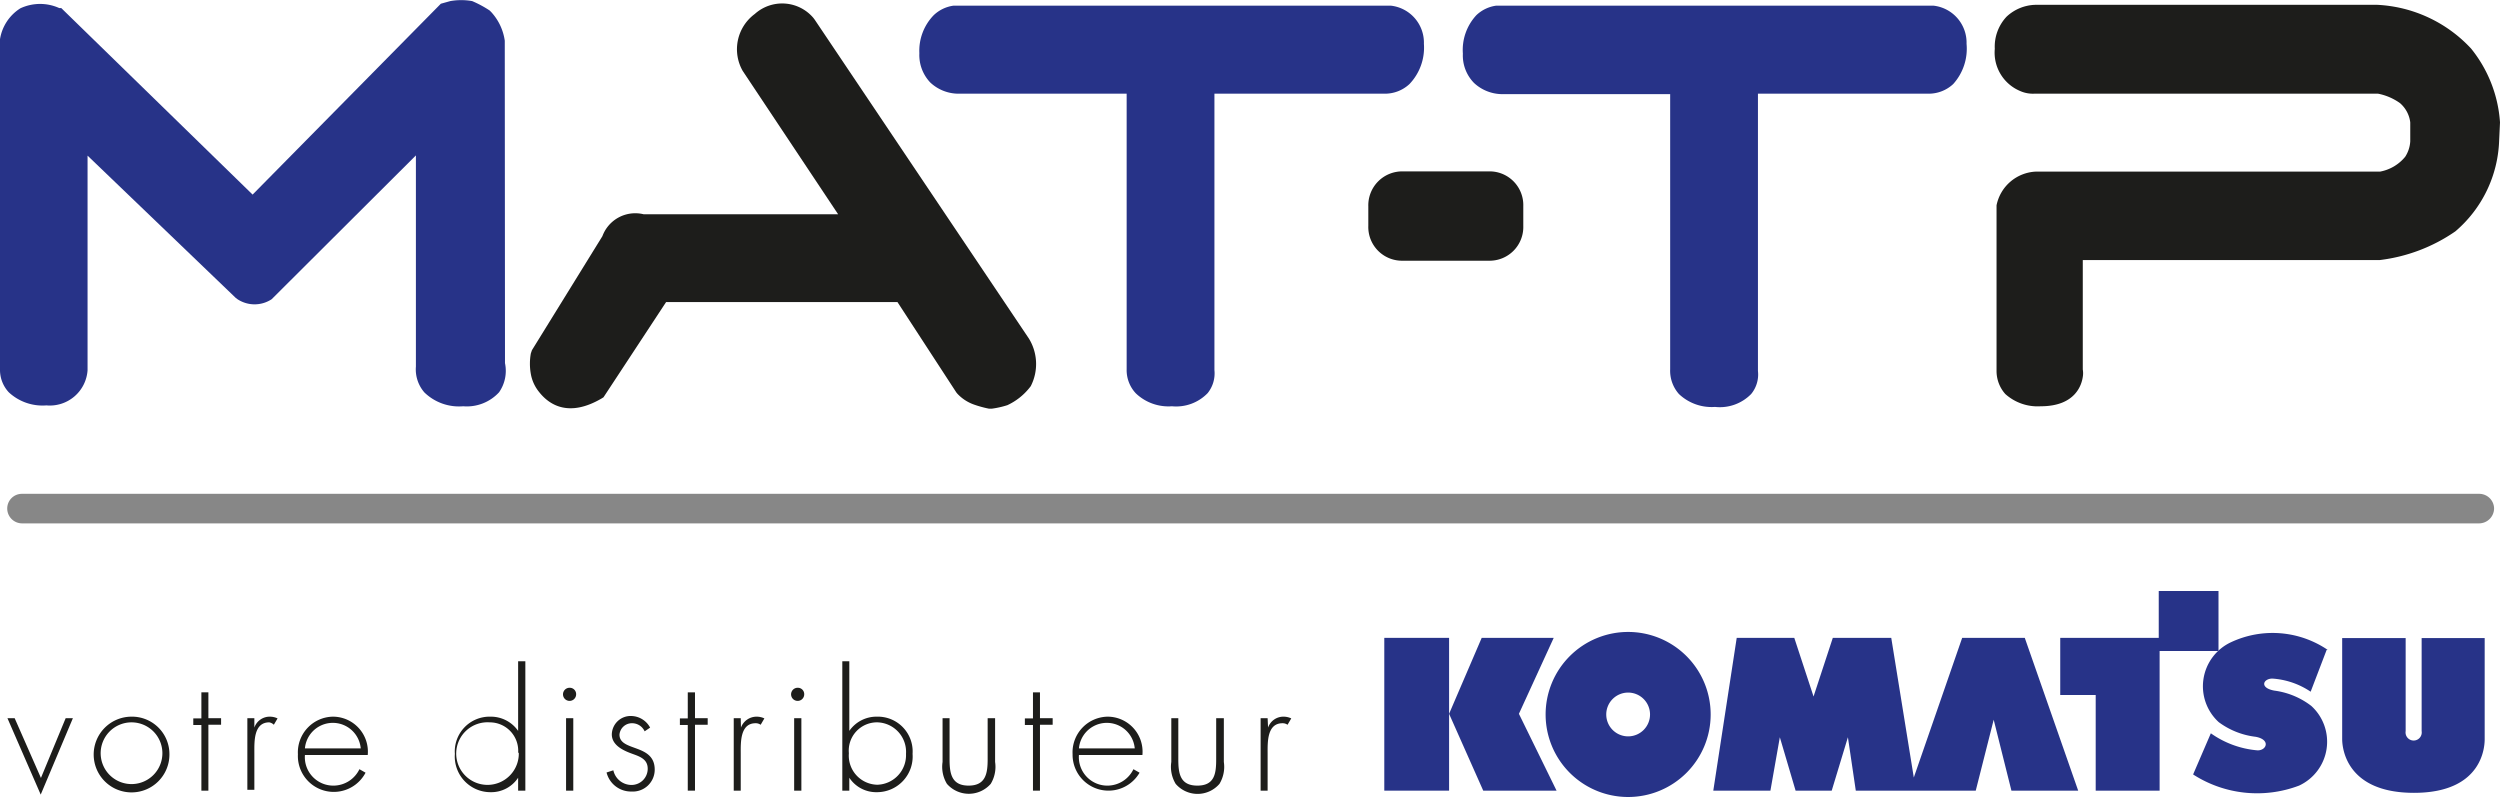
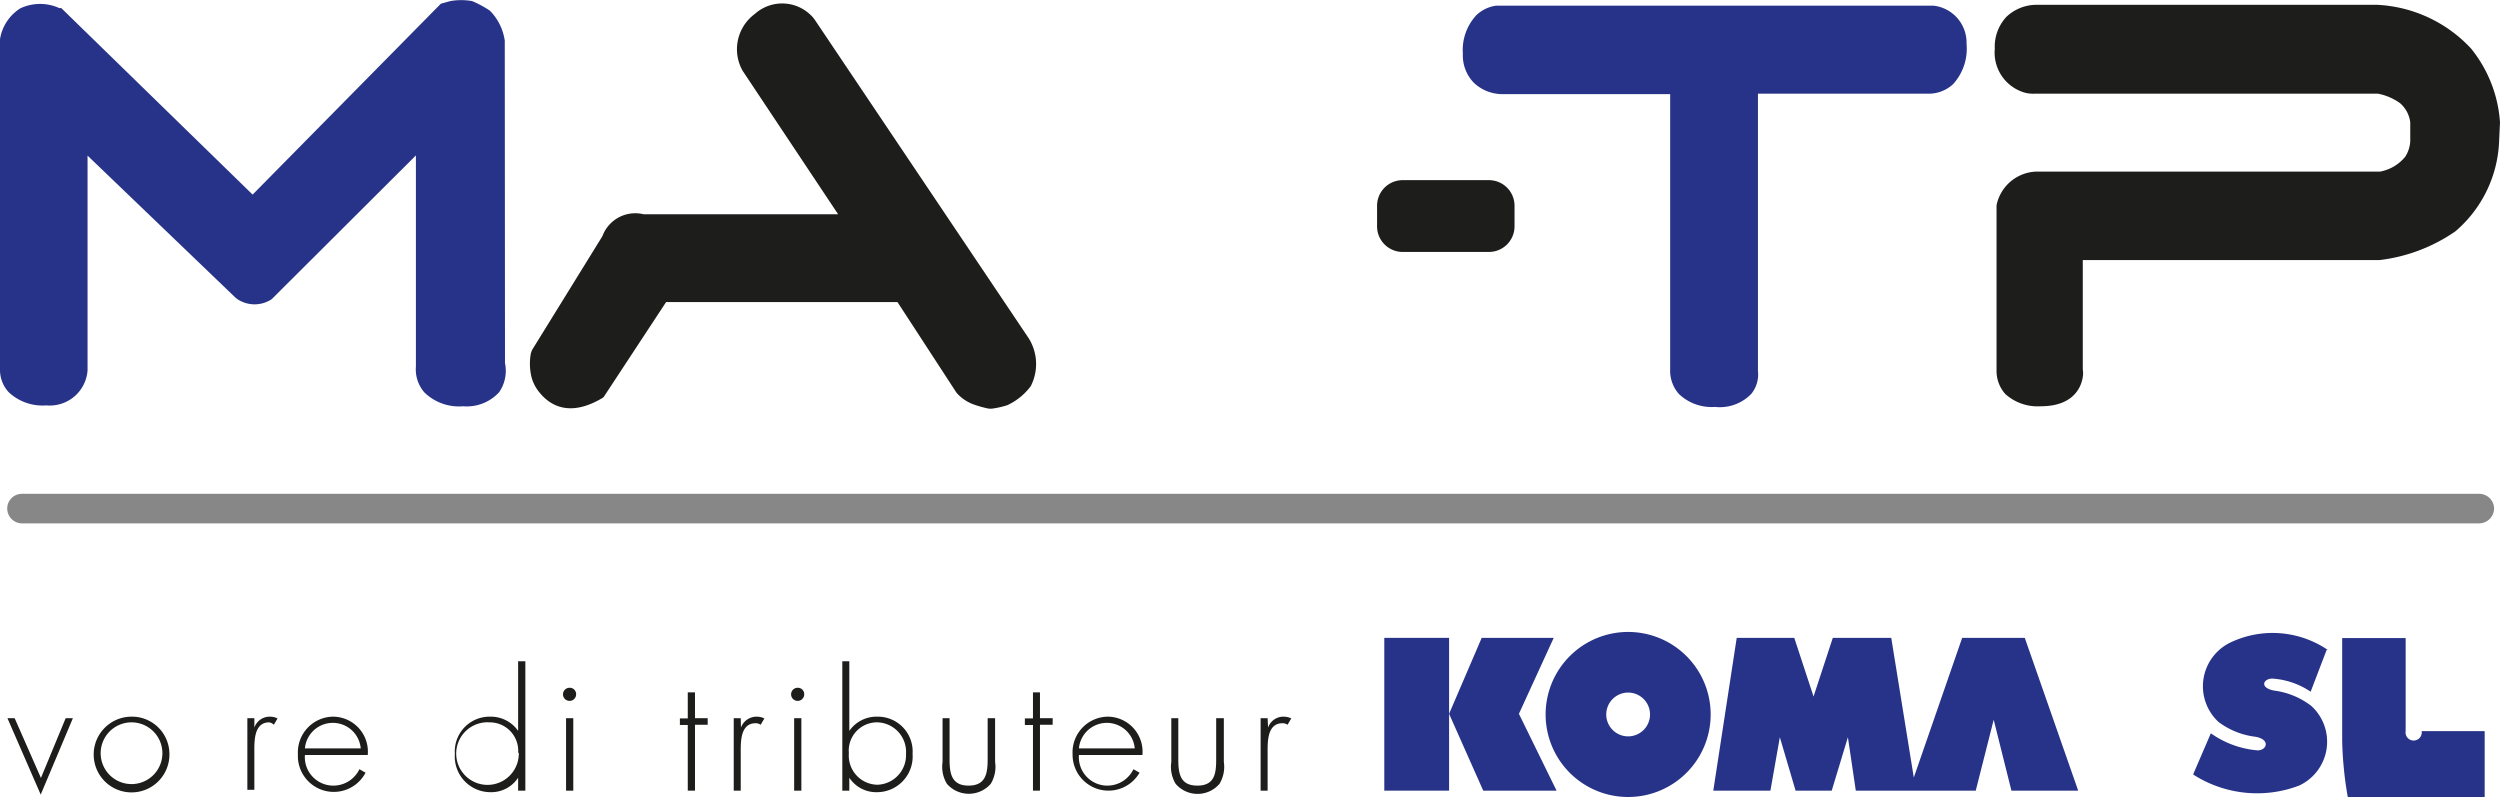
<svg xmlns="http://www.w3.org/2000/svg" viewBox="0 0 114.21 36.42">
  <defs>
    <style>.cls-1{fill:none;}.cls-2{fill:#273388;}.cls-3{clip-path:url(#clip-path);}.cls-4{fill:#1d1d1b;}.cls-5{fill:#878787;}</style>
    <clipPath id="clip-path">
      <rect class="cls-1" x="63.24" y="27" width="50.31" height="9.42" />
    </clipPath>
  </defs>
  <g id="Calque_2" data-name="Calque 2">
    <g id="Calque_1-2" data-name="Calque 1">
      <polygon class="cls-2" points="63.24 36.12 66.2 36.12 66.2 29.14 63.24 29.14 63.24 36.12 63.24 36.12" />
      <polyline class="cls-2" points="67.69 29.14 70.98 29.14 69.39 32.61 71.11 36.12 67.76 36.12 66.2 32.61 67.69 29.14" />
      <path class="cls-2" d="M74.38,33.64a1,1,0,1,0-1-1,1,1,0,0,0,1,1Zm-3.77-1a3.77,3.77,0,1,1,3.77,3.77,3.77,3.77,0,0,1-3.77-3.77" />
      <polyline class="cls-2" points="78.27 36.12 79.34 29.14 81.97 29.14 82.85 31.82 83.73 29.14 86.4 29.14 87.43 35.52 89.64 29.14 92.5 29.14 94.94 36.12 91.89 36.12 91.08 32.88 90.26 36.12 84.78 36.12 84.42 33.68 83.68 36.12 82.03 36.12 81.31 33.68 80.88 36.12 78.27 36.12" />
      <g class="cls-3">
-         <polyline class="cls-2" points="94.12 29.14 98.62 29.14 98.62 27 101.35 27 101.35 29.74 98.66 29.74 98.66 36.12 95.74 36.12 95.74 31.75 94.12 31.75 94.12 29.14" />
        <path class="cls-2" d="M106.29,29.69l-.73,1.91a3.55,3.55,0,0,0-1.75-.6c-.41,0-.61.42.09.55a3.51,3.51,0,0,1,1.69.7,2.21,2.21,0,0,1-.56,3.64,5.4,5.4,0,0,1-4.84-.51L101,33.5a4.3,4.3,0,0,0,2.14.78c.41,0,.6-.49-.09-.62a3.53,3.53,0,0,1-1.69-.67,2.22,2.22,0,0,1,.56-3.65,4.48,4.48,0,0,1,4.42.35" />
      </g>
-       <path class="cls-2" d="M107,29.15h2.9V33.4a.37.37,0,1,0,.73,0V29.15h2.88v4.61c0,.22,0,2.46-3.23,2.46S107,34,107,33.76V29.15" />
+       <path class="cls-2" d="M107,29.15h2.9V33.4a.37.37,0,1,0,.73,0h2.88v4.61c0,.22,0,2.46-3.23,2.46S107,34,107,33.76V29.15" />
      <path class="cls-4" d="M1.87,35.54,3,32.81h.33L1.86,36.3.34,32.81H.67Z" />
      <path class="cls-4" d="M7.74,34.47A1.73,1.73,0,1,1,6,32.74,1.71,1.71,0,0,1,7.74,34.47Zm-3.14,0A1.41,1.41,0,1,0,6,33,1.41,1.41,0,0,0,4.6,34.47Z" />
-       <path class="cls-4" d="M9.52,36.12H9.2v-3H8.83v-.3H9.2V31.63h.32v1.18h.58v.3H9.52Z" />
      <path class="cls-4" d="M11.62,33.24h0a.74.74,0,0,1,.71-.5.82.82,0,0,1,.35.08l-.17.29A.39.39,0,0,0,12.3,33c-.72,0-.68.9-.68,1.39v1.69H11.3V32.81h.32Z" />
      <path class="cls-4" d="M13.93,34.49a1.3,1.3,0,0,0,1.33,1.4,1.32,1.32,0,0,0,1.16-.75l.28.16a1.64,1.64,0,0,1-3.09-.84,1.63,1.63,0,0,1,1.6-1.72,1.6,1.6,0,0,1,1.59,1.75Zm2.55-.3a1.28,1.28,0,0,0-2.55,0Z" />
      <path class="cls-4" d="M23.67,35.53h0a1.47,1.47,0,0,1-1.26.66,1.63,1.63,0,0,1-1.63-1.75,1.59,1.59,0,0,1,1.62-1.7,1.52,1.52,0,0,1,1.27.65h0V30.21H24v5.91h-.33Zm0-1.12A1.3,1.3,0,0,0,22.37,33a1.43,1.43,0,1,0,1.33,1.37Z" />
      <path class="cls-4" d="M26.32,31.71a.3.3,0,1,1-.29-.29A.29.29,0,0,1,26.32,31.71Zm-.13,4.41h-.33V32.81h.33Z" />
-       <path class="cls-4" d="M29.45,33.41a.63.63,0,0,0-.58-.37.57.57,0,0,0-.57.52c0,.79,1.61.4,1.61,1.6a1,1,0,0,1-1.06,1,1.15,1.15,0,0,1-1.14-.87l.31-.1a.85.85,0,0,0,.83.67.74.74,0,0,0,.74-.74c0-.41-.31-.54-.64-.66s-1-.35-1-.91a.86.86,0,0,1,.9-.84,1,1,0,0,1,.85.53Z" />
      <path class="cls-4" d="M31.75,36.12h-.33v-3h-.36v-.3h.36V31.63h.33v1.18h.58v.3h-.58Z" />
      <path class="cls-4" d="M33.85,33.24h0a.76.76,0,0,1,.72-.5.82.82,0,0,1,.35.08l-.17.29a.39.39,0,0,0-.23-.07c-.72,0-.68.9-.68,1.39v1.69h-.32V32.81h.32Z" />
      <path class="cls-4" d="M36.74,31.71a.3.3,0,1,1-.29-.29A.29.29,0,0,1,36.74,31.71Zm-.13,4.41h-.33V32.81h.33Z" />
      <path class="cls-4" d="M38.48,30.21h.32v3.18h0a1.51,1.51,0,0,1,1.27-.65,1.59,1.59,0,0,1,1.62,1.7,1.63,1.63,0,0,1-1.63,1.75,1.47,1.47,0,0,1-1.26-.66h0v.59h-.32Zm2.91,4.23A1.35,1.35,0,0,0,40.1,33a1.29,1.29,0,0,0-1.32,1.41,1.33,1.33,0,0,0,1.3,1.44A1.35,1.35,0,0,0,41.39,34.44Z" />
      <path class="cls-4" d="M45.46,32.81v2a1.5,1.5,0,0,1-.2,1,1.33,1.33,0,0,1-2,0,1.5,1.5,0,0,1-.2-1v-2h.32v1.87c0,.64.08,1.21.87,1.21s.87-.57.87-1.21V32.81Z" />
      <path class="cls-4" d="M47.51,36.12h-.32v-3h-.37v-.3h.37V31.63h.32v1.18h.58v.3h-.58Z" />
      <path class="cls-4" d="M49.29,34.49a1.3,1.3,0,0,0,1.33,1.4,1.32,1.32,0,0,0,1.16-.75l.28.16A1.64,1.64,0,0,1,49,34.46a1.63,1.63,0,0,1,1.61-1.72,1.6,1.6,0,0,1,1.58,1.75Zm2.55-.3a1.28,1.28,0,0,0-2.55,0Z" />
      <path class="cls-4" d="M55.91,32.81v2a1.5,1.5,0,0,1-.2,1,1.32,1.32,0,0,1-2,0,1.5,1.5,0,0,1-.2-1v-2h.32v1.87c0,.64.07,1.21.87,1.21s.86-.57.86-1.21V32.81Z" />
      <path class="cls-4" d="M57.93,33.24h0a.74.74,0,0,1,.71-.5.82.82,0,0,1,.35.08l-.17.29a.39.39,0,0,0-.23-.07c-.72,0-.68.9-.68,1.39v1.69h-.32V32.81h.32Z" />
      <path class="cls-5" d="M113.26,23.91H1a.68.68,0,0,1-.67-.68A.67.67,0,0,1,1,22.56H113.26a.68.68,0,0,1,.68.67A.69.69,0,0,1,113.26,23.91Z" />
      <path class="cls-4" d="M114.21,5.59a6,6,0,0,0-1.32-3.37,6.27,6.27,0,0,0-4.29-2H93a2,2,0,0,0-1.33.54,2,2,0,0,0-.54,1.47,1.9,1.9,0,0,0,1.14,1.92,1.44,1.44,0,0,0,.66.13h15.71a2.58,2.58,0,0,1,1,.43,1.38,1.38,0,0,1,.47.88v.87a1.45,1.45,0,0,1-.23.7,1.94,1.94,0,0,1-1.15.68H93a1.92,1.92,0,0,0-1.79,1.54v7.56A1.58,1.58,0,0,0,91.61,18a2.21,2.21,0,0,0,1.62.56c1.6,0,1.87-1,1.92-1.34a1,1,0,0,0,0-.34v-5h13.57a7.69,7.69,0,0,0,3.45-1.31,5.7,5.7,0,0,0,2-4.13Z" />
      <path class="cls-4" d="M47,15.46,37.22.9,37.16.82A1.87,1.87,0,0,0,34.48.64a2,2,0,0,0-.55,2.6l4.36,6.55-8.88,0a1.6,1.6,0,0,0-1.89,1L24.3,16l-.05.15a2.65,2.65,0,0,0,0,.93,1.79,1.79,0,0,0,.38.83c.48.61,1.38,1.16,2.86.29l.08-.05,2.86-4.35H41l2.69,4.13.05.06a1.91,1.91,0,0,0,.75.49,5,5,0,0,0,.69.19l.07,0h.06a4.15,4.15,0,0,0,.71-.16h0a2.8,2.8,0,0,0,1-.78l.07-.09A2.22,2.22,0,0,0,47,15.46Z" />
      <path class="cls-4" d="M64.1,8.23a1.17,1.17,0,0,0-1.19,1.19v.9a1.17,1.17,0,0,0,1.19,1.19H68a1.17,1.17,0,0,0,1.19-1.19v-.9A1.17,1.17,0,0,0,68,8.23Z" />
-       <path class="cls-4" d="M68,11.91H64.1a1.54,1.54,0,0,1-1.59-1.59v-.9A1.55,1.55,0,0,1,64.1,7.83H68a1.54,1.54,0,0,1,1.59,1.59v.9A1.54,1.54,0,0,1,68,11.91ZM64.1,8.63a.75.75,0,0,0-.8.79v.9a.76.76,0,0,0,.8.8H68a.75.75,0,0,0,.79-.8v-.9A.74.74,0,0,0,68,8.63Z" />
-       <path class="cls-2" d="M63.55.26v0h-20v0a1.63,1.63,0,0,0-.89.43A2.33,2.33,0,0,0,42,2.43a1.82,1.82,0,0,0,.5,1.34,1.89,1.89,0,0,0,1.25.51h7.72V16.87a1.55,1.55,0,0,0,.42,1.1,2.16,2.16,0,0,0,1.65.59,2,2,0,0,0,1.63-.6,1.44,1.44,0,0,0,.31-1.05V4.28h7.78a1.64,1.64,0,0,0,1.13-.44A2.41,2.41,0,0,0,65.05,2,1.7,1.7,0,0,0,63.55.26Z" />
      <path class="cls-2" d="M23.06,1.86A2.44,2.44,0,0,0,22.44.55L22.37.48a4.92,4.92,0,0,0-.8-.43,2.84,2.84,0,0,0-1,0l-.43.12-8.6,8.72L2.8.37l-.09,0A2.13,2.13,0,0,0,.93.38,2.05,2.05,0,0,0,0,1.79V16.92a1.5,1.5,0,0,0,.4,1,2.26,2.26,0,0,0,1.72.6A1.73,1.73,0,0,0,4,16.92V7.11l6.77,6.5.08.06a1.42,1.42,0,0,0,1.56,0L19,7.1v9.65a1.6,1.6,0,0,0,.39,1.18,2.27,2.27,0,0,0,1.77.63,2,2,0,0,0,1.64-.64,1.71,1.71,0,0,0,.27-1.33Z" />
      <path class="cls-2" d="M88.34.26v0h-20v0a1.63,1.63,0,0,0-.89.43,2.33,2.33,0,0,0-.62,1.76,1.79,1.79,0,0,0,.51,1.34,1.9,1.9,0,0,0,1.25.51h7.71V16.87A1.6,1.6,0,0,0,76.7,18a2.17,2.17,0,0,0,1.65.59A2,2,0,0,0,80,18a1.4,1.4,0,0,0,.31-1.05V4.28h7.79a1.64,1.64,0,0,0,1.13-.44A2.41,2.41,0,0,0,89.84,2,1.7,1.7,0,0,0,88.34.26Z" />
    </g>
  </g>
</svg>